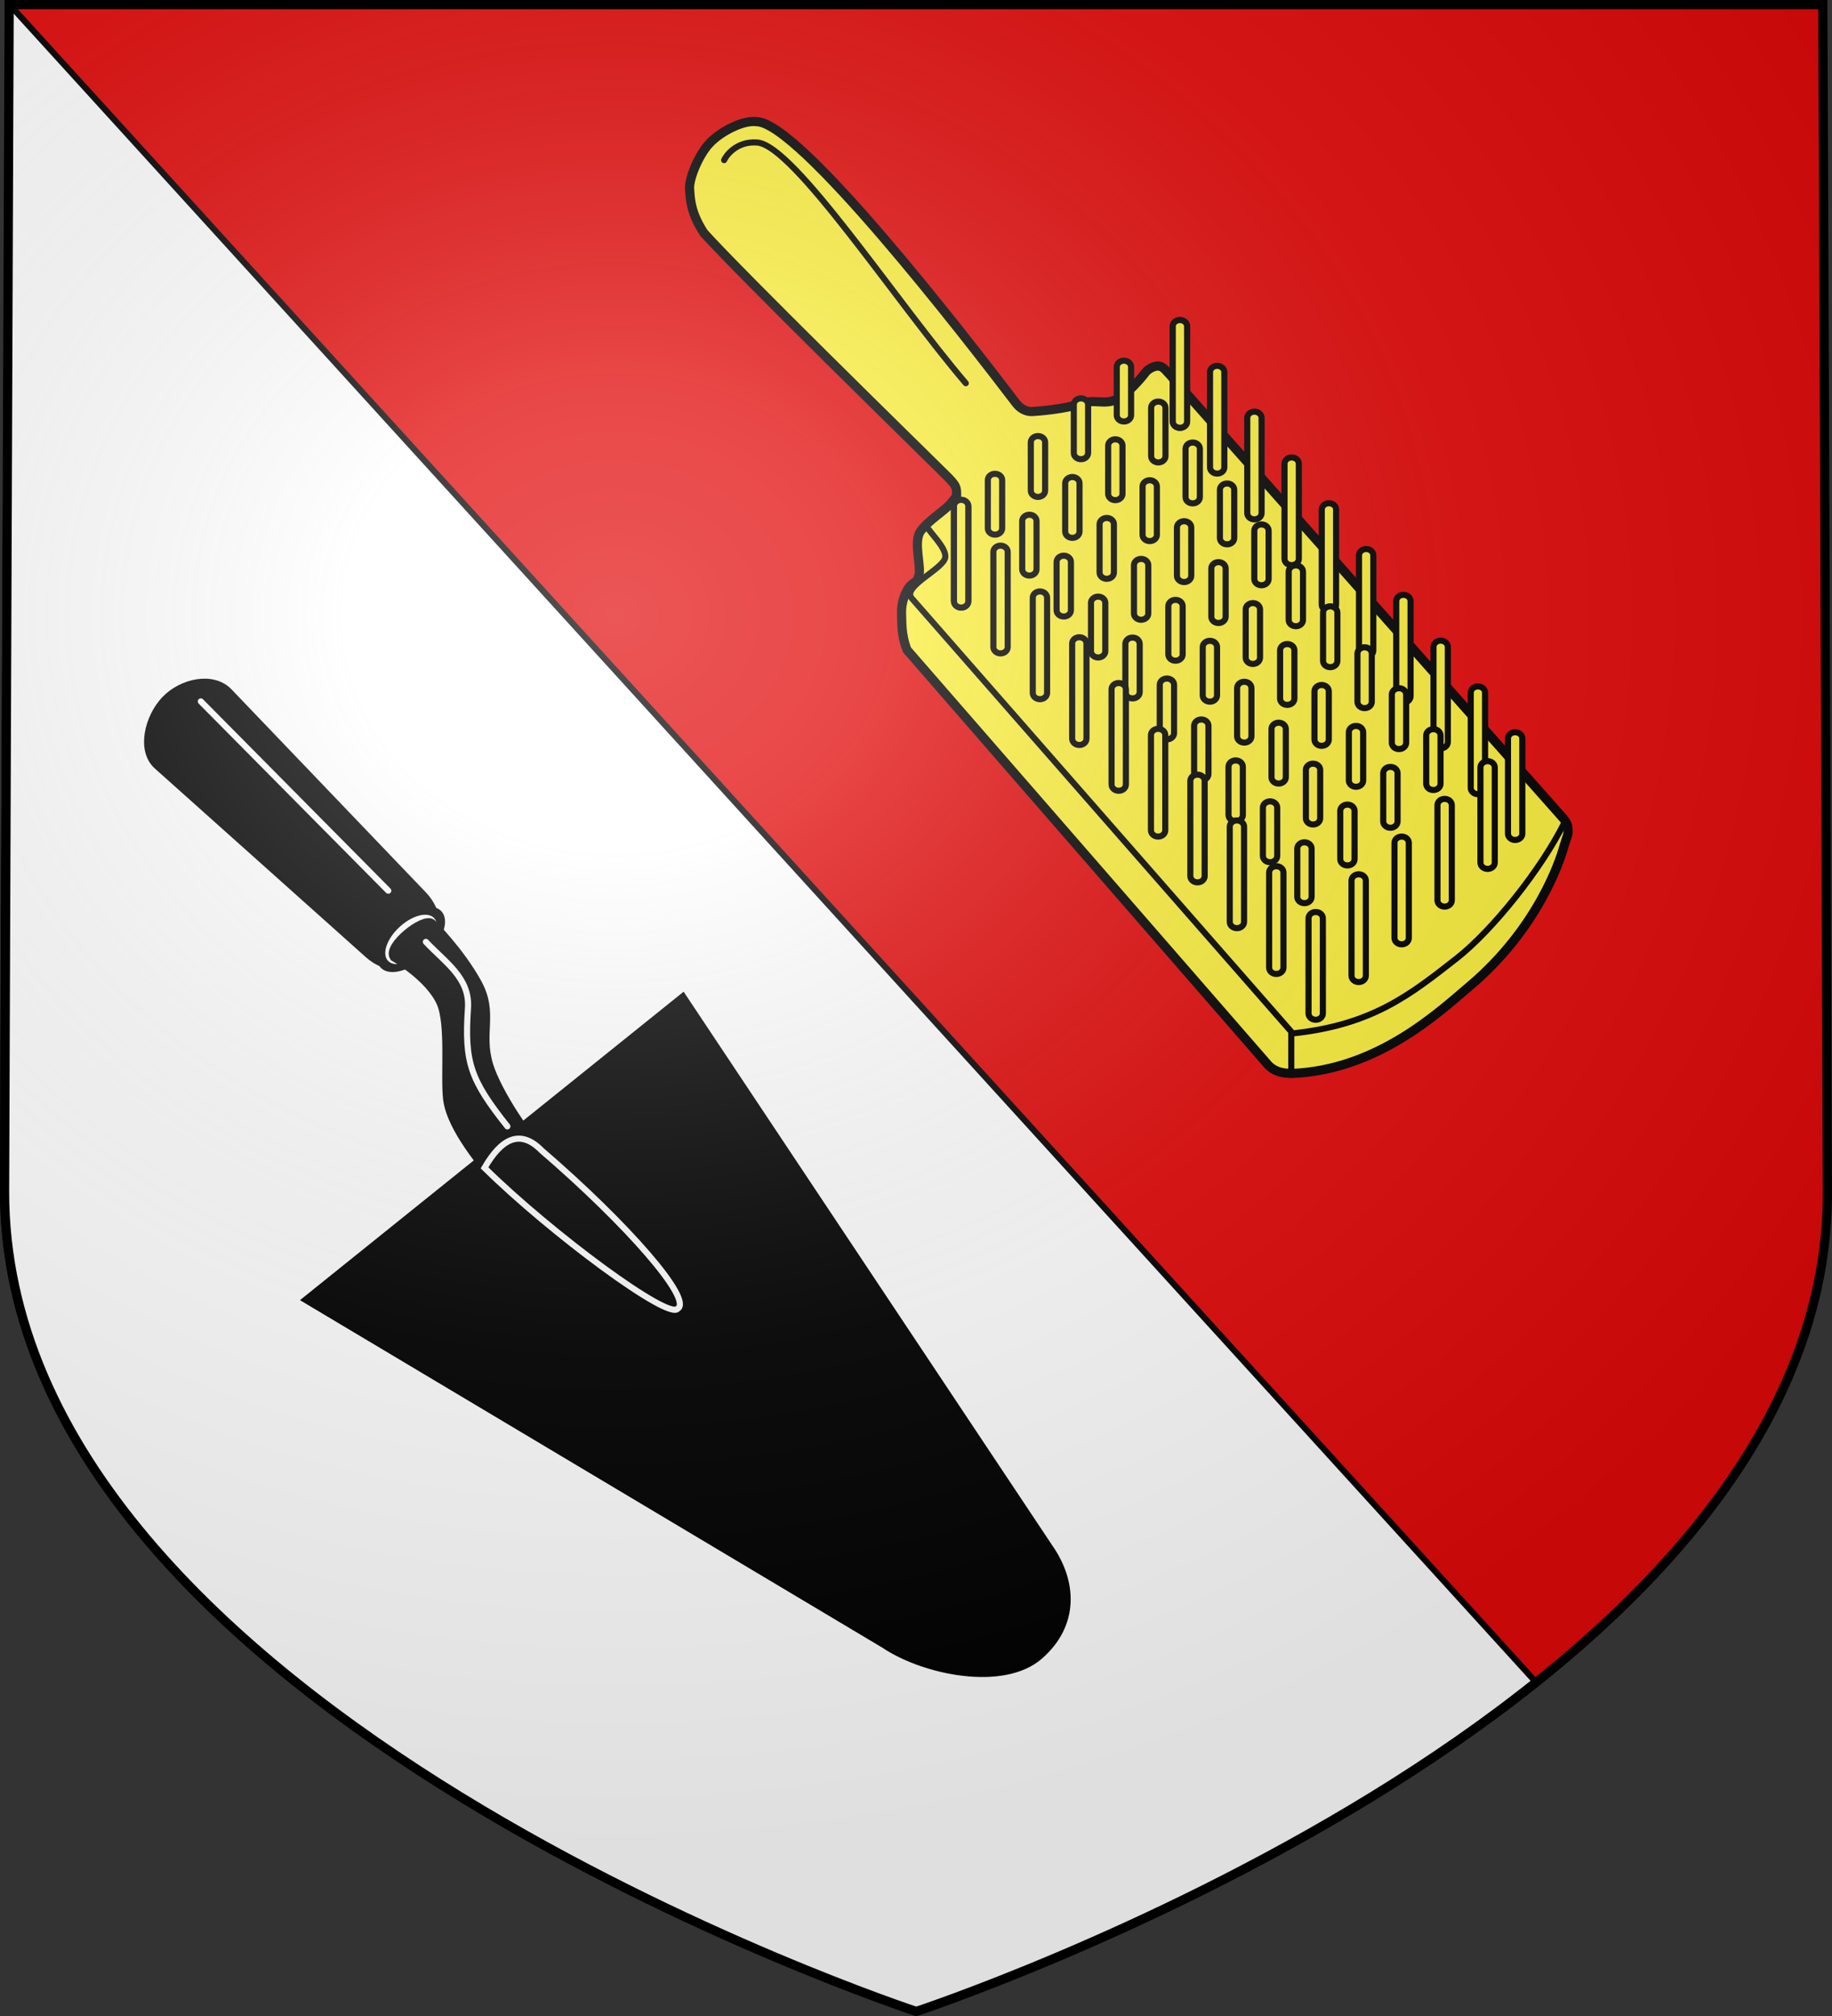
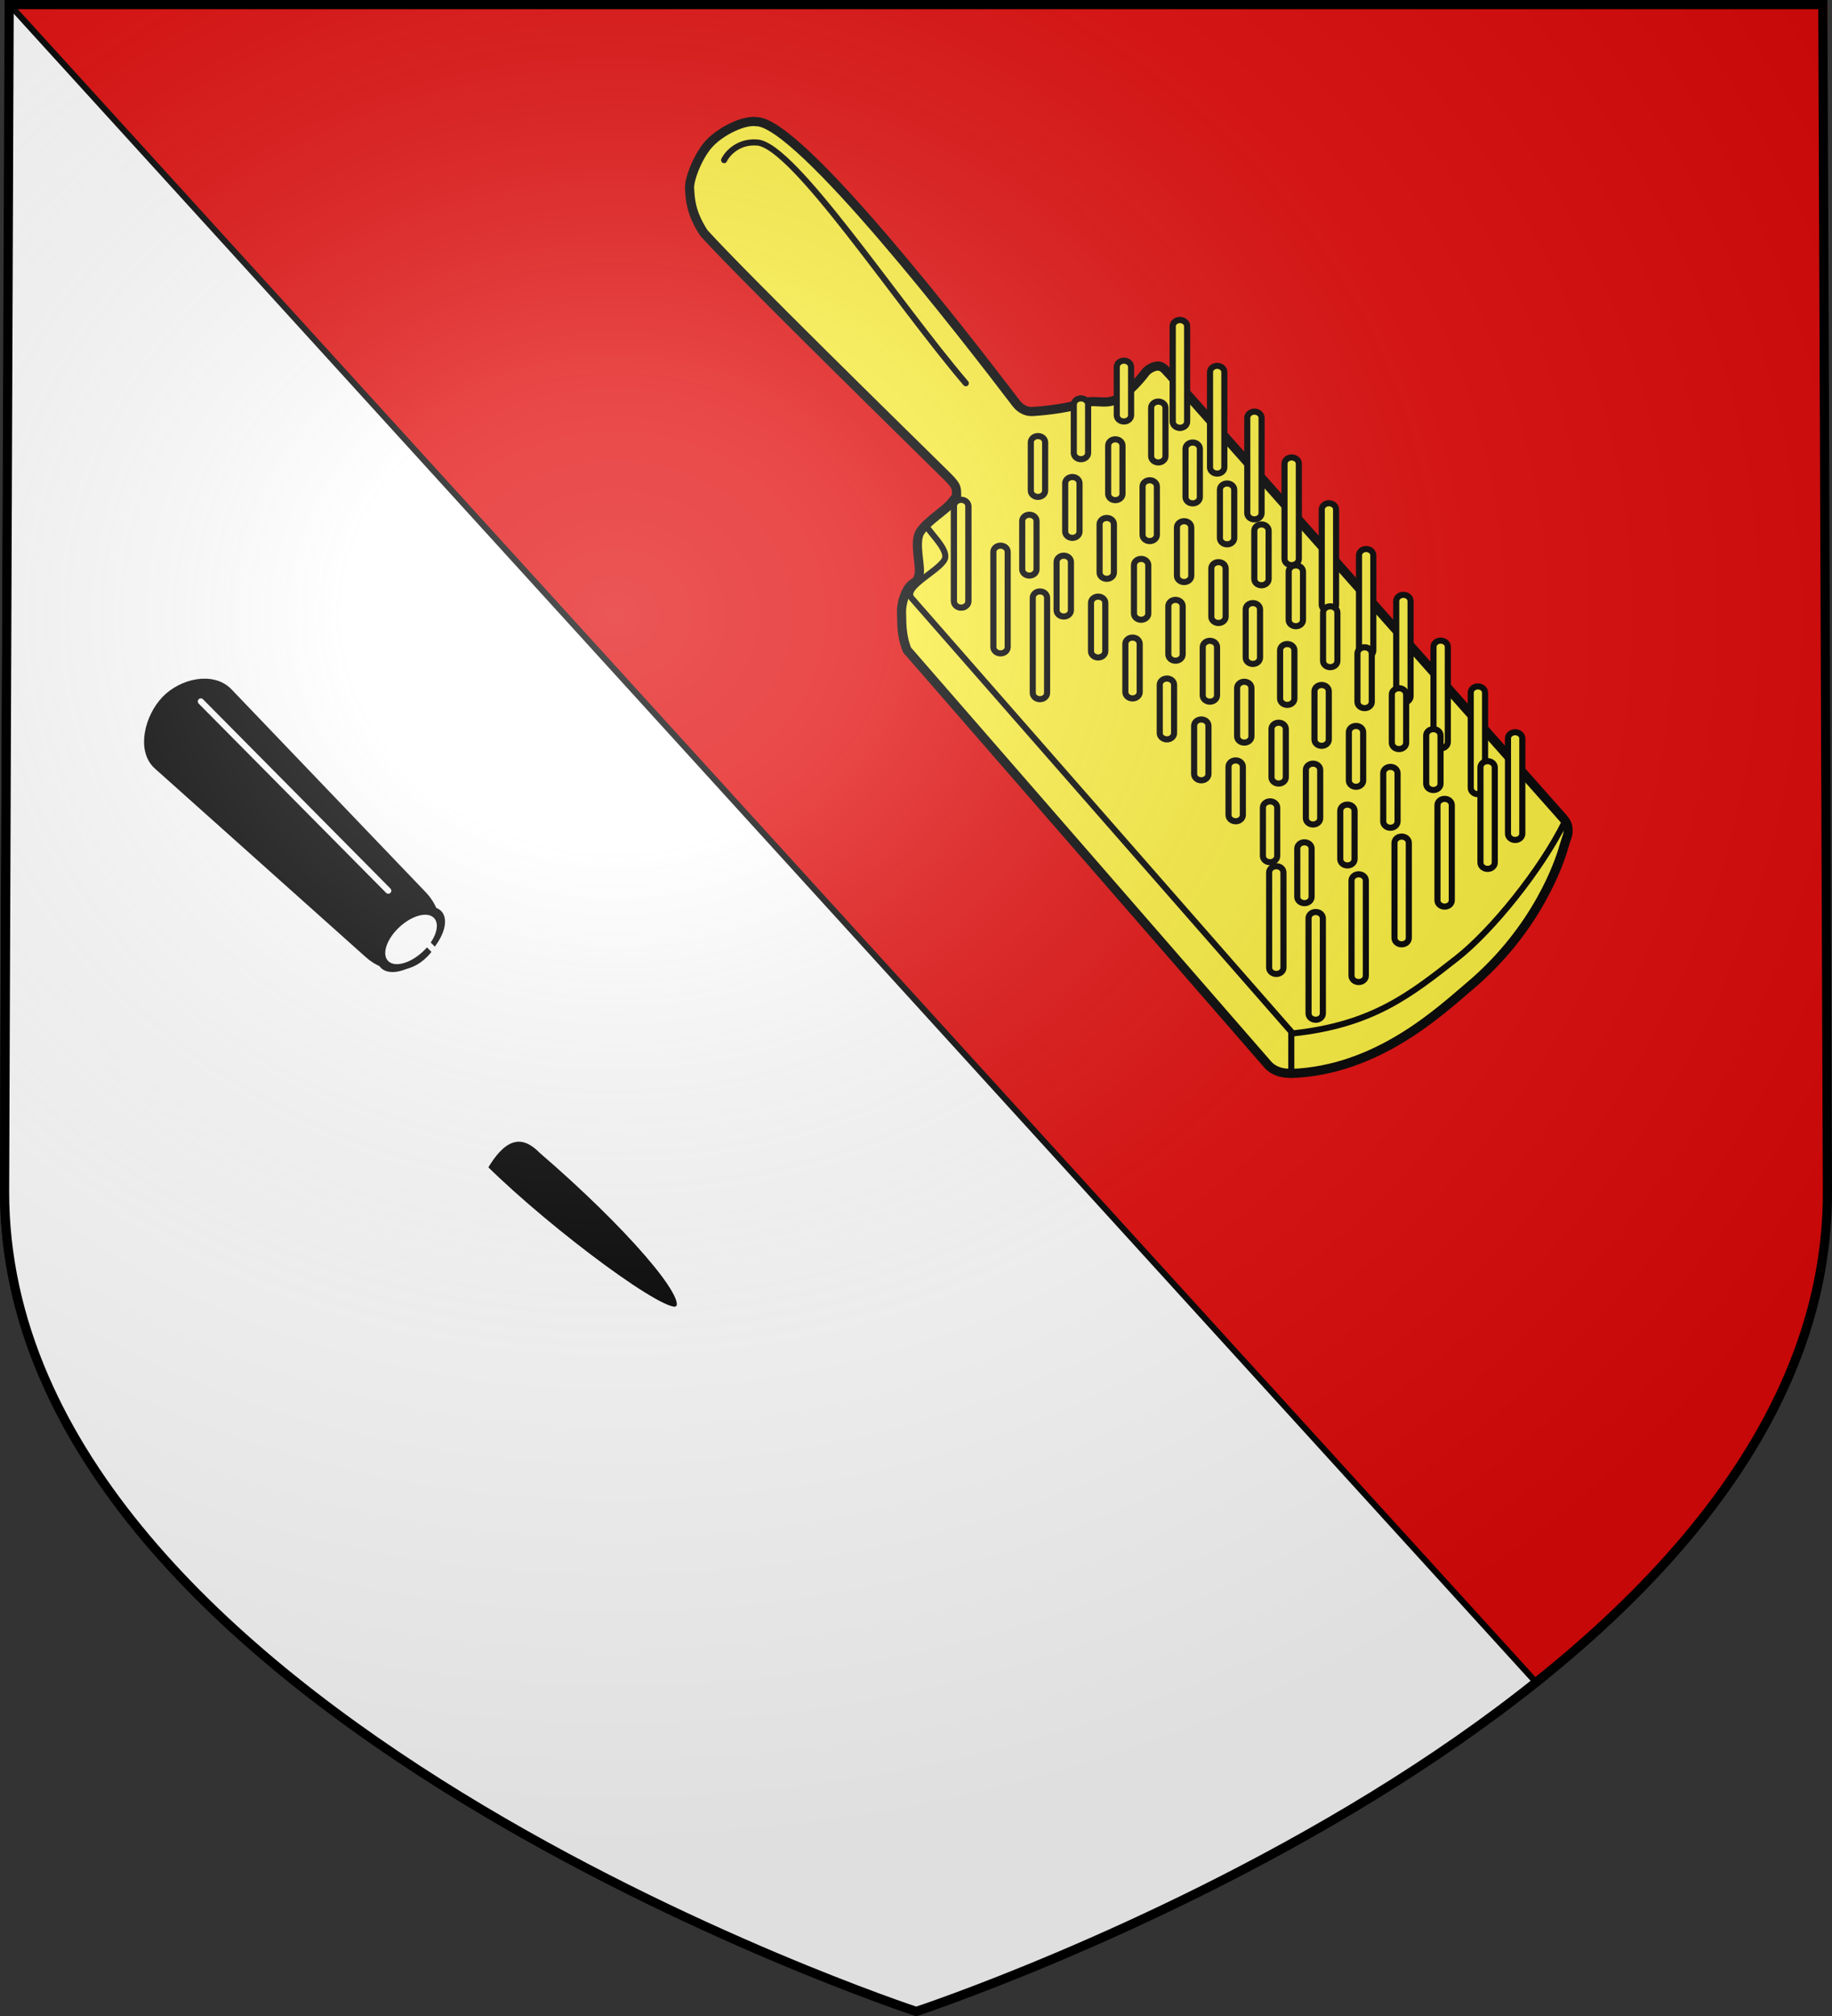
<svg xmlns="http://www.w3.org/2000/svg" xmlns:xlink="http://www.w3.org/1999/xlink" width="600" height="660" version="1.0">
  <rect width="100%" height="100%" fill="#333333" stroke="none" />
  <defs>
    <radialGradient xlink:href="#a" id="c" cx="276.81" cy="187.125" r="300" fx="276.81" fy="187.125" gradientTransform="matrix(1.551 0 0 1.35 -227.894 -51.264)" gradientUnits="userSpaceOnUse" />
    <linearGradient id="a">
      <stop offset="0" style="stop-color:white;stop-opacity:.314" />
      <stop offset=".19" style="stop-color:white;stop-opacity:.251" />
      <stop offset=".6" style="stop-color:#6b6b6b;stop-opacity:.125" />
      <stop offset="1" style="stop-color:black;stop-opacity:.125" />
    </linearGradient>
  </defs>
  <g style="display:inline">
    <path d="M300.089 659s298.65-99.884 298.307-269.126L598.506 1H1.631l-.625 389.077C1.072 560.186 300.09 659 300.09 659" style="display:inline;fill:#e20909;fill-opacity:1;stroke:none" />
  </g>
  <g style="display:inline">
    <path d="M1.006 390.078C1.072 560.187 300.09 659 300.09 659s115.44-38.669 202.7-108.572L2.671 1c-.273 127.941-1.46 260.422-1.666 389.078Z" style="display:inline;fill:#fff;fill-opacity:1;stroke:#000;stroke-width:2;stroke-linejoin:bevel;stroke-miterlimit:4;stroke-dasharray:none;stroke-opacity:1" />
    <g transform="translate(301.248 300.333)">
      <g stroke="#000">
        <path fill="#fcef3c" stroke-width="3" d="M-68.848-253.44c3.652-3.876 10.985-7.659 15.418-7.063 14.001.224 67.87 69.737 85.018 92.244 1.355 1.779 3.31 2.73 5.193 2.659s11.228-.882 15.781-2.56 7.74.431 11.517-1.28c3.776-1.71 8.013-6.543 9.81-8.956.736-.989 2.798-2.275 4.415-2.087 1.562.181 2.507 1.777 3.689 2.94l127.53 143.74c1.703 1.92 2.644 2.839 2.773 4.905.128 2.067-.346 2.158-1.493 6.185s-8.333 26.337-30.71 45.212c-9.773 8.243-30.208 27.625-58.508 28.604-2.225-.116-5.016-.258-7.455-2.72L-4.17-87.547c-2.016-5-1.68-9.268-1.813-12.157s1.125-7.318 3.2-9.17c2.073-1.851 1.496-.182 2.452-2.986.955-2.804-1.864-10.995.533-14.502 2.397-3.506 8.297-7.004 10.13-9.383 1.833-2.38 1.782-1.693 1.706-3.413s-.213-2.388-3.412-5.544c-14.084-13.895-66.539-65.226-79.335-79.335-4.474-6.851-4.456-11.305-4.691-14.502s2.897-11.026 6.548-14.903z" />
        <path fill="none" stroke-linecap="round" stroke-width="2" d="M-64.093-247.916c.426-1.066 3.826-6.326 10.876-5.758 11.987.966 45.338 51.92 68.281 78.805M2.247-127.966c1.609 2.614 6.295 6.91 6.106 9.974-.235 3.793-14.359 9.684-10.998 13.52l124.79 142.46c26.166-2.791 38.488-12.69 53.685-24.58 11.672-9.132 27.778-29.227 35.303-44.508M121.66 37.86v12.795" />
      </g>
      <g fill="#fcef3c" stroke="#000" stroke-linejoin="round" stroke-width="2">
        <rect width="4.692" height="35.277" x="11.189" y="-136.7" rx="5.434" ry="2.058" />
        <path d="M26.438-121.702c1.3 0 2.346.918 2.346 2.058v31.161c0 1.14-1.046 2.058-2.346 2.058s-2.346-.918-2.346-2.058v-31.161c0-1.14 1.046-2.058 2.346-2.058zm12.902 14.993c1.3 0 2.346.918 2.346 2.058v31.161c0 1.14-1.046 2.058-2.346 2.058s-2.346-.918-2.346-2.058v-31.161c0-1.14 1.046-2.058 2.346-2.058zm77.415 89.956c1.3 0 2.346.918 2.346 2.058v31.161c0 1.14-1.046 2.058-2.346 2.058s-2.346-.918-2.346-2.058v-31.161c0-1.14 1.046-2.058 2.346-2.058zM129.658-1.76c1.3 0 2.346.918 2.346 2.058v31.161c0 1.14-1.046 2.058-2.346 2.058s-2.346-.918-2.346-2.058V.298c0-1.14 1.046-2.058 2.346-2.058z" />
      </g>
      <use xlink:href="#b" width="744.094" height="1052.362" stroke-width="2" transform="translate(71.657 -58.861)" />
      <g stroke="#000" stroke-linejoin="round">
        <g fill="#fcef3c" stroke-width="2">
          <path d="M85.192-195.556c1.3 0 2.346.918 2.346 2.058v31.161c0 1.14-1.046 2.058-2.346 2.058s-2.346-.918-2.346-2.058v-31.161c0-1.14 1.046-2.058 2.346-2.058zm12.199 14.993c1.3 0 2.346.918 2.346 2.058v31.161c0 1.14-1.046 2.058-2.346 2.058s-2.346-.918-2.346-2.058v-31.161c0-1.14 1.046-2.058 2.346-2.058zm12.198 14.992c1.3 0 2.346.918 2.346 2.058v31.161c0 1.14-1.046 2.058-2.346 2.058s-2.346-.918-2.346-2.058v-31.161c0-1.14 1.046-2.058 2.346-2.058zm12.199 14.993c1.3 0 2.346.918 2.346 2.058v31.161c0 1.14-1.046 2.058-2.346 2.058s-2.346-.918-2.346-2.058v-31.161c0-1.14 1.046-2.058 2.346-2.058zm12.199 14.993c1.3 0 2.346.918 2.346 2.058v31.161c0 1.14-1.046 2.058-2.346 2.058s-2.346-.918-2.346-2.058v-31.161c0-1.14 1.046-2.058 2.346-2.058zm12.199 14.993c1.3 0 2.346.918 2.346 2.058v31.161c0 1.14-1.046 2.058-2.346 2.058s-2.346-.918-2.346-2.058v-31.161c0-1.14 1.046-2.058 2.346-2.058zm12.198 14.992c1.3 0 2.346.918 2.346 2.058v31.161c0 1.14-1.046 2.058-2.346 2.058s-2.346-.918-2.346-2.058v-31.161c0-1.14 1.046-2.058 2.346-2.058zm12.199 14.994c1.3 0 2.346.918 2.346 2.058v31.161c0 1.14-1.046 2.058-2.346 2.058s-2.346-.918-2.346-2.058v-31.161c0-1.14 1.046-2.058 2.346-2.058zm12.199 14.992c1.3 0 2.346.918 2.346 2.058v31.161c0 1.14-1.046 2.058-2.346 2.058s-2.346-.918-2.346-2.058v-31.161c0-1.14 1.046-2.058 2.346-2.058z" />
          <path d="M194.981-60.621c1.3 0 2.346.918 2.346 2.058v31.161c0 1.14-1.046 2.058-2.346 2.058s-2.346-.918-2.346-2.058v-31.161c0-1.14 1.046-2.058 2.346-2.058zm-51.248 46.514c1.3 0 2.346.918 2.346 2.058v31.161c0 1.14-1.046 2.058-2.346 2.058s-2.346-.918-2.346-2.058v-31.161c0-1.14 1.046-2.058 2.346-2.058zm14.076-12.347c1.3 0 2.346.918 2.346 2.058V6.765c0 1.14-1.046 2.058-2.346 2.058s-2.346-.918-2.346-2.058v-31.161c0-1.14 1.046-2.058 2.346-2.058zM171.884-38.8c1.3 0 2.346.918 2.346 2.058v31.161c0 1.14-1.046 2.058-2.346 2.058s-2.346-.918-2.346-2.058v-31.161c0-1.14 1.046-2.058 2.346-2.058zm14.076-12.348c1.3 0 2.346.918 2.346 2.058v31.161c0 1.14-1.046 2.058-2.346 2.058s-2.346-.918-2.346-2.058V-49.09c0-1.14 1.046-2.058 2.346-2.058zM35.885-131.82c1.3 0 2.346.918 2.346 2.058v15.806c0 1.14-1.046 2.058-2.346 2.058s-2.346-.918-2.346-2.058v-15.806c0-1.14 1.046-2.058 2.346-2.058zm11.26 13.405c1.3 0 2.346.918 2.346 2.058v15.806c0 1.14-1.046 2.058-2.346 2.058s-2.346-.918-2.346-2.058v-15.806c0-1.14 1.046-2.058 2.346-2.058zm11.261 13.406c1.3 0 2.346.918 2.346 2.058v15.806c0 1.14-1.046 2.058-2.346 2.058s-2.346-.918-2.346-2.058v-15.806c0-1.14 1.046-2.058 2.346-2.058zm11.261 13.405c1.3 0 2.346.918 2.346 2.058v15.806c0 1.14-1.046 2.058-2.346 2.058s-2.346-.918-2.346-2.058v-15.806c0-1.14 1.046-2.058 2.346-2.058zm11.26 13.405c1.3 0 2.346.918 2.346 2.058v15.806c0 1.14-1.046 2.058-2.346 2.058s-2.346-.918-2.346-2.058v-15.806c0-1.14 1.046-2.058 2.346-2.058zm11.26 13.406c1.3 0 2.346.918 2.346 2.058v15.806c0 1.14-1.046 2.058-2.346 2.058s-2.346-.918-2.346-2.058v-15.806c0-1.14 1.046-2.058 2.346-2.058zm11.261 13.405c1.3 0 2.346.918 2.346 2.058v15.806c0 1.14-1.046 2.058-2.346 2.058s-2.346-.918-2.346-2.058V-49.33c0-1.14 1.046-2.058 2.346-2.058zm11.26 13.405c1.3 0 2.346.918 2.346 2.058v15.806c0 1.14-1.046 2.058-2.346 2.058s-2.346-.918-2.346-2.058v-15.806c0-1.14 1.046-2.058 2.346-2.058zm11.26 13.405c1.3 0 2.346.918 2.346 2.058v15.806c0 1.14-1.046 2.058-2.346 2.058s-2.346-.918-2.346-2.058V-22.52c0-1.14 1.046-2.058 2.346-2.058zM38.7-157.572c1.3 0 2.346.918 2.346 2.058v15.806c0 1.14-1.046 2.058-2.346 2.058s-2.346-.918-2.346-2.058v-15.806c0-1.14 1.046-2.058 2.346-2.058zm11.261 13.405c1.3 0 2.346.918 2.346 2.058v15.806c0 1.14-1.046 2.058-2.346 2.058s-2.346-.918-2.346-2.058v-15.806c0-1.14 1.046-2.058 2.346-2.058zm11.26 13.406c1.3 0 2.346.918 2.346 2.058v15.806c0 1.14-1.046 2.058-2.346 2.058s-2.346-.918-2.346-2.058v-15.806c0-1.14 1.046-2.058 2.346-2.058zm11.261 13.405c1.3 0 2.346.918 2.346 2.058v15.806c0 1.14-1.046 2.058-2.346 2.058s-2.346-.918-2.346-2.058v-15.806c0-1.14 1.046-2.058 2.346-2.058zm11.26 13.405c1.3 0 2.346.918 2.346 2.058v15.806c0 1.14-1.046 2.058-2.346 2.058s-2.346-.918-2.346-2.058v-15.806c0-1.14 1.046-2.058 2.346-2.058zm11.26 13.406c1.3 0 2.346.918 2.346 2.058v15.806c0 1.14-1.046 2.058-2.346 2.058s-2.346-.918-2.346-2.058v-15.806c0-1.14 1.046-2.058 2.346-2.058zm11.261 13.405c1.3 0 2.346.918 2.346 2.058v15.806c0 1.14-1.046 2.058-2.346 2.058s-2.346-.918-2.346-2.058v-15.806c0-1.14 1.046-2.058 2.346-2.058zm11.26 13.405c1.3 0 2.346.918 2.346 2.058v15.806c0 1.14-1.046 2.058-2.346 2.058s-2.346-.918-2.346-2.058v-15.806c0-1.14 1.046-2.058 2.346-2.058zm11.261 13.405c1.3 0 2.346.918 2.346 2.058v15.806c0 1.14-1.046 2.058-2.346 2.058s-2.346-.918-2.346-2.058v-15.806c0-1.14 1.046-2.058 2.346-2.058zm11.26 13.405c1.3 0 2.346.918 2.346 2.058v15.806c0 1.14-1.046 2.058-2.346 2.058s-2.346-.918-2.346-2.058v-15.806c0-1.14 1.046-2.058 2.346-2.058zM52.776-169.919c1.3 0 2.346.918 2.346 2.058v15.806c0 1.14-1.046 2.058-2.346 2.058s-2.346-.918-2.346-2.058v-15.806c0-1.14 1.046-2.058 2.346-2.058zm11.26 13.405c1.3 0 2.346.918 2.346 2.058v15.806c0 1.14-1.046 2.058-2.346 2.058s-2.346-.918-2.346-2.058v-15.806c0-1.14 1.046-2.058 2.346-2.058zm11.261 13.406c1.3 0 2.346.918 2.346 2.058v15.806c0 1.14-1.046 2.058-2.346 2.058s-2.346-.918-2.346-2.058v-15.806c0-1.14 1.046-2.058 2.346-2.058zm11.26 13.405c1.3 0 2.346.918 2.346 2.058v15.806c0 1.14-1.046 2.058-2.346 2.058s-2.346-.918-2.346-2.058v-15.806c0-1.14 1.046-2.058 2.346-2.058zm11.26 13.405c1.3 0 2.346.918 2.346 2.058v15.806c0 1.14-1.046 2.058-2.346 2.058s-2.346-.918-2.346-2.058v-15.806c0-1.14 1.046-2.058 2.346-2.058zm11.261 13.405c1.3 0 2.346.918 2.346 2.058v15.806c0 1.14-1.046 2.058-2.346 2.058s-2.346-.918-2.346-2.058v-15.806c0-1.14 1.046-2.058 2.346-2.058zm11.26 13.406c1.3 0 2.346.918 2.346 2.058v15.806c0 1.14-1.046 2.058-2.346 2.058s-2.346-.918-2.346-2.058v-15.806c0-1.14 1.046-2.058 2.346-2.058zm11.261 13.405c1.3 0 2.346.918 2.346 2.058v15.806c0 1.14-1.046 2.058-2.346 2.058s-2.346-.918-2.346-2.058v-15.806c0-1.14 1.046-2.058 2.346-2.058zm11.26 13.405c1.3 0 2.346.918 2.346 2.058v15.806c0 1.14-1.046 2.058-2.346 2.058s-2.346-.918-2.346-2.058v-15.806c0-1.14 1.046-2.058 2.346-2.058zm11.26 13.406c1.3 0 2.346.918 2.346 2.058v15.806c0 1.14-1.046 2.058-2.346 2.058s-2.346-.918-2.346-2.058v-15.806c0-1.14 1.046-2.058 2.346-2.058zM66.851-182.265c1.3 0 2.346.918 2.346 2.058v15.806c0 1.14-1.046 2.058-2.346 2.058s-2.346-.918-2.346-2.058v-15.806c0-1.14 1.046-2.058 2.346-2.058zm11.261 13.404c1.3 0 2.346.918 2.346 2.058v15.806c0 1.14-1.046 2.058-2.346 2.058s-2.346-.918-2.346-2.058v-15.806c0-1.14 1.046-2.058 2.346-2.058zm11.26 13.406c1.3 0 2.346.918 2.346 2.058v15.806c0 1.14-1.046 2.058-2.346 2.058s-2.346-.918-2.346-2.058v-15.806c0-1.14 1.046-2.058 2.346-2.058zm11.261 13.405c1.3 0 2.346.918 2.346 2.058v15.806c0 1.14-1.046 2.058-2.346 2.058s-2.346-.918-2.346-2.058v-15.806c0-1.14 1.046-2.058 2.346-2.058zm11.26 13.405c1.3 0 2.346.918 2.346 2.058v15.806c0 1.14-1.046 2.058-2.346 2.058s-2.346-.918-2.346-2.058v-15.806c0-1.14 1.046-2.058 2.346-2.058zm11.26 13.405c1.3 0 2.346.918 2.346 2.058v15.806c0 1.14-1.046 2.058-2.346 2.058s-2.346-.918-2.346-2.058v-15.806c0-1.14 1.046-2.058 2.346-2.058zm11.261 13.405c1.3 0 2.346.918 2.346 2.058v15.806c0 1.14-1.046 2.058-2.346 2.058s-2.346-.918-2.346-2.058v-15.806c0-1.14 1.046-2.058 2.346-2.058zm11.261 13.406c1.3 0 2.346.918 2.346 2.058v15.806c0 1.14-1.046 2.058-2.346 2.058s-2.346-.918-2.346-2.058v-15.806c0-1.14 1.046-2.058 2.346-2.058zm11.26 13.405c1.3 0 2.346.918 2.346 2.058v15.806c0 1.14-1.046 2.058-2.346 2.058s-2.346-.918-2.346-2.058v-15.806c0-1.14 1.046-2.058 2.346-2.058zm11.26 13.406c1.3 0 2.346.918 2.346 2.058v15.806c0 1.14-1.046 2.058-2.346 2.058s-2.346-.918-2.346-2.058V-59.56c0-1.14 1.046-2.058 2.346-2.058z" />
          <path id="b" fill="#fcef3c" stroke="#000" stroke-linejoin="round" stroke-width="2" d="M13.535-136.695c1.3 0 2.346.918 2.346 2.058v31.161c0 1.14-1.046 2.058-2.346 2.058s-2.346-.918-2.346-2.058v-31.161c0-1.14 1.046-2.058 2.346-2.058z" />
-           <path d="M52.243-91.717c1.3 0 2.346.918 2.346 2.058v31.161c0 1.14-1.046 2.058-2.346 2.058s-2.346-.918-2.346-2.058v-31.161c0-1.14 1.046-2.058 2.346-2.058zm12.902 14.993c1.3 0 2.346.918 2.346 2.058v31.161c0 1.14-1.046 2.058-2.346 2.058s-2.346-.918-2.346-2.058v-31.161c0-1.14 1.046-2.058 2.346-2.058zm12.903 14.993c1.3 0 2.346.918 2.346 2.058v31.161c0 1.14-1.046 2.058-2.346 2.058s-2.346-.918-2.346-2.058v-31.161c0-1.14 1.046-2.058 2.346-2.058zM90.95-46.738c1.3 0 2.346.918 2.346 2.058v31.161c0 1.14-1.046 2.058-2.346 2.058s-2.346-.918-2.346-2.058V-44.68c0-1.14 1.046-2.058 2.346-2.058zm12.903 14.992c1.3 0 2.346.918 2.346 2.058V1.473c0 1.14-1.046 2.058-2.346 2.058s-2.346-.918-2.346-2.058v-31.161c0-1.14 1.046-2.058 2.346-2.058zM24.625-145.225c1.3 0 2.346.918 2.346 2.058v15.806c0 1.14-1.046 2.058-2.346 2.058s-2.346-.918-2.346-2.058v-15.806c0-1.14 1.046-2.058 2.346-2.058z" />
        </g>
        <path stroke-width="3" d="m-226.505-73.609 63.633 66.444c5.069 5.293 6.104 13.15.645 18.818-5.459 5.666-12.741 5.145-18.204.261l-69.113-61.782c-5.464-4.883-2.859-15.583 2.6-21.25 5.46-5.667 15.367-7.785 20.436-2.493z" />
        <path fill="#fff" stroke-linecap="round" stroke-width=".887" d="M28.946 284.78a3.2 3.237 0 0 1-1.185-4.396 3.2 3.237 0 0 1 4.334-1.24 3.2 3.237 0 0 1 1.266 4.373 3.2 3.237 0 0 1-4.31 1.322" transform="matrix(.74 1.992 -2.934 2.123 638.09 -652.26)" />
      </g>
-       <path stroke="#000" stroke-width="3" d="M-139.98 84.875c-2.22-2.953-13.498-15.626-14.654-25.427-.904-7.668.991-24.58-2.191-31.614-3.78-8.352-15.323-14.92-15.323-14.92-2.247-3.5 9.513-12.79 12.244-10.914 0 0 9.259 9.14 14.973 19.574 5.436 9.926.427 16.103 3.756 26.919 2.665 8.658 13.095 24.759 19.923 30.713z" />
-       <path stroke="#000" stroke-width="3" d="m-77.692 26.523-122.695 98.61 188.85 112.643c13.062 8.8 38.787 14.032 50.551 3.76 11.765-10.27 10.807-24.024 3.245-34.905z" />
      <path stroke="#fff" stroke-width="2" d="M-79.3 128.11c-2.864 3.898-41.571-24.757-63.263-46.107 5.565-9.627 11.692-12.832 18.727-5.669 28.054 24.136 49.538 48.763 44.534 51.775z" />
      <path fill="none" stroke="#fff" stroke-linecap="round" stroke-width="2" d="M-161.765 8.02c6.315 6.747 14.443 11.748 13.782 21.676-1.18 17.721.706 23.356 12.907 38.723M-235.469-70.694l61.384 61.958" />
    </g>
  </g>
  <g style="display:inline">
    <path d="M1.619 1.5 1.5 390.231c.143 82.703 70.544 143.61 102.342 165.959 31.799 22.35 76.617 51.282 104.62 64.83 28.005 13.549 64.774 28.914 91.405 37.48 30.165-9.6 50.382-18.924 82.486-34.22s75.132-39.708 117.568-70.828c42.437-31.12 98.076-89.67 98.579-163.744L597.072 1.5Z" style="fill:url(#c);fill-opacity:1;fill-rule:evenodd;stroke:none" />
  </g>
  <g style="display:inline">
    <path d="M300.082 658.5S599.179 560.173 598.499 390L597 1.5H3L1.5 390C1.26 560.459 300.082 658.5 300.082 658.5Z" style="display:inline;fill:none;stroke:#000;stroke-width:3;stroke-linecap:square;stroke-linejoin:miter;stroke-miterlimit:4;stroke-dasharray:none;stroke-opacity:1" />
  </g>
</svg>